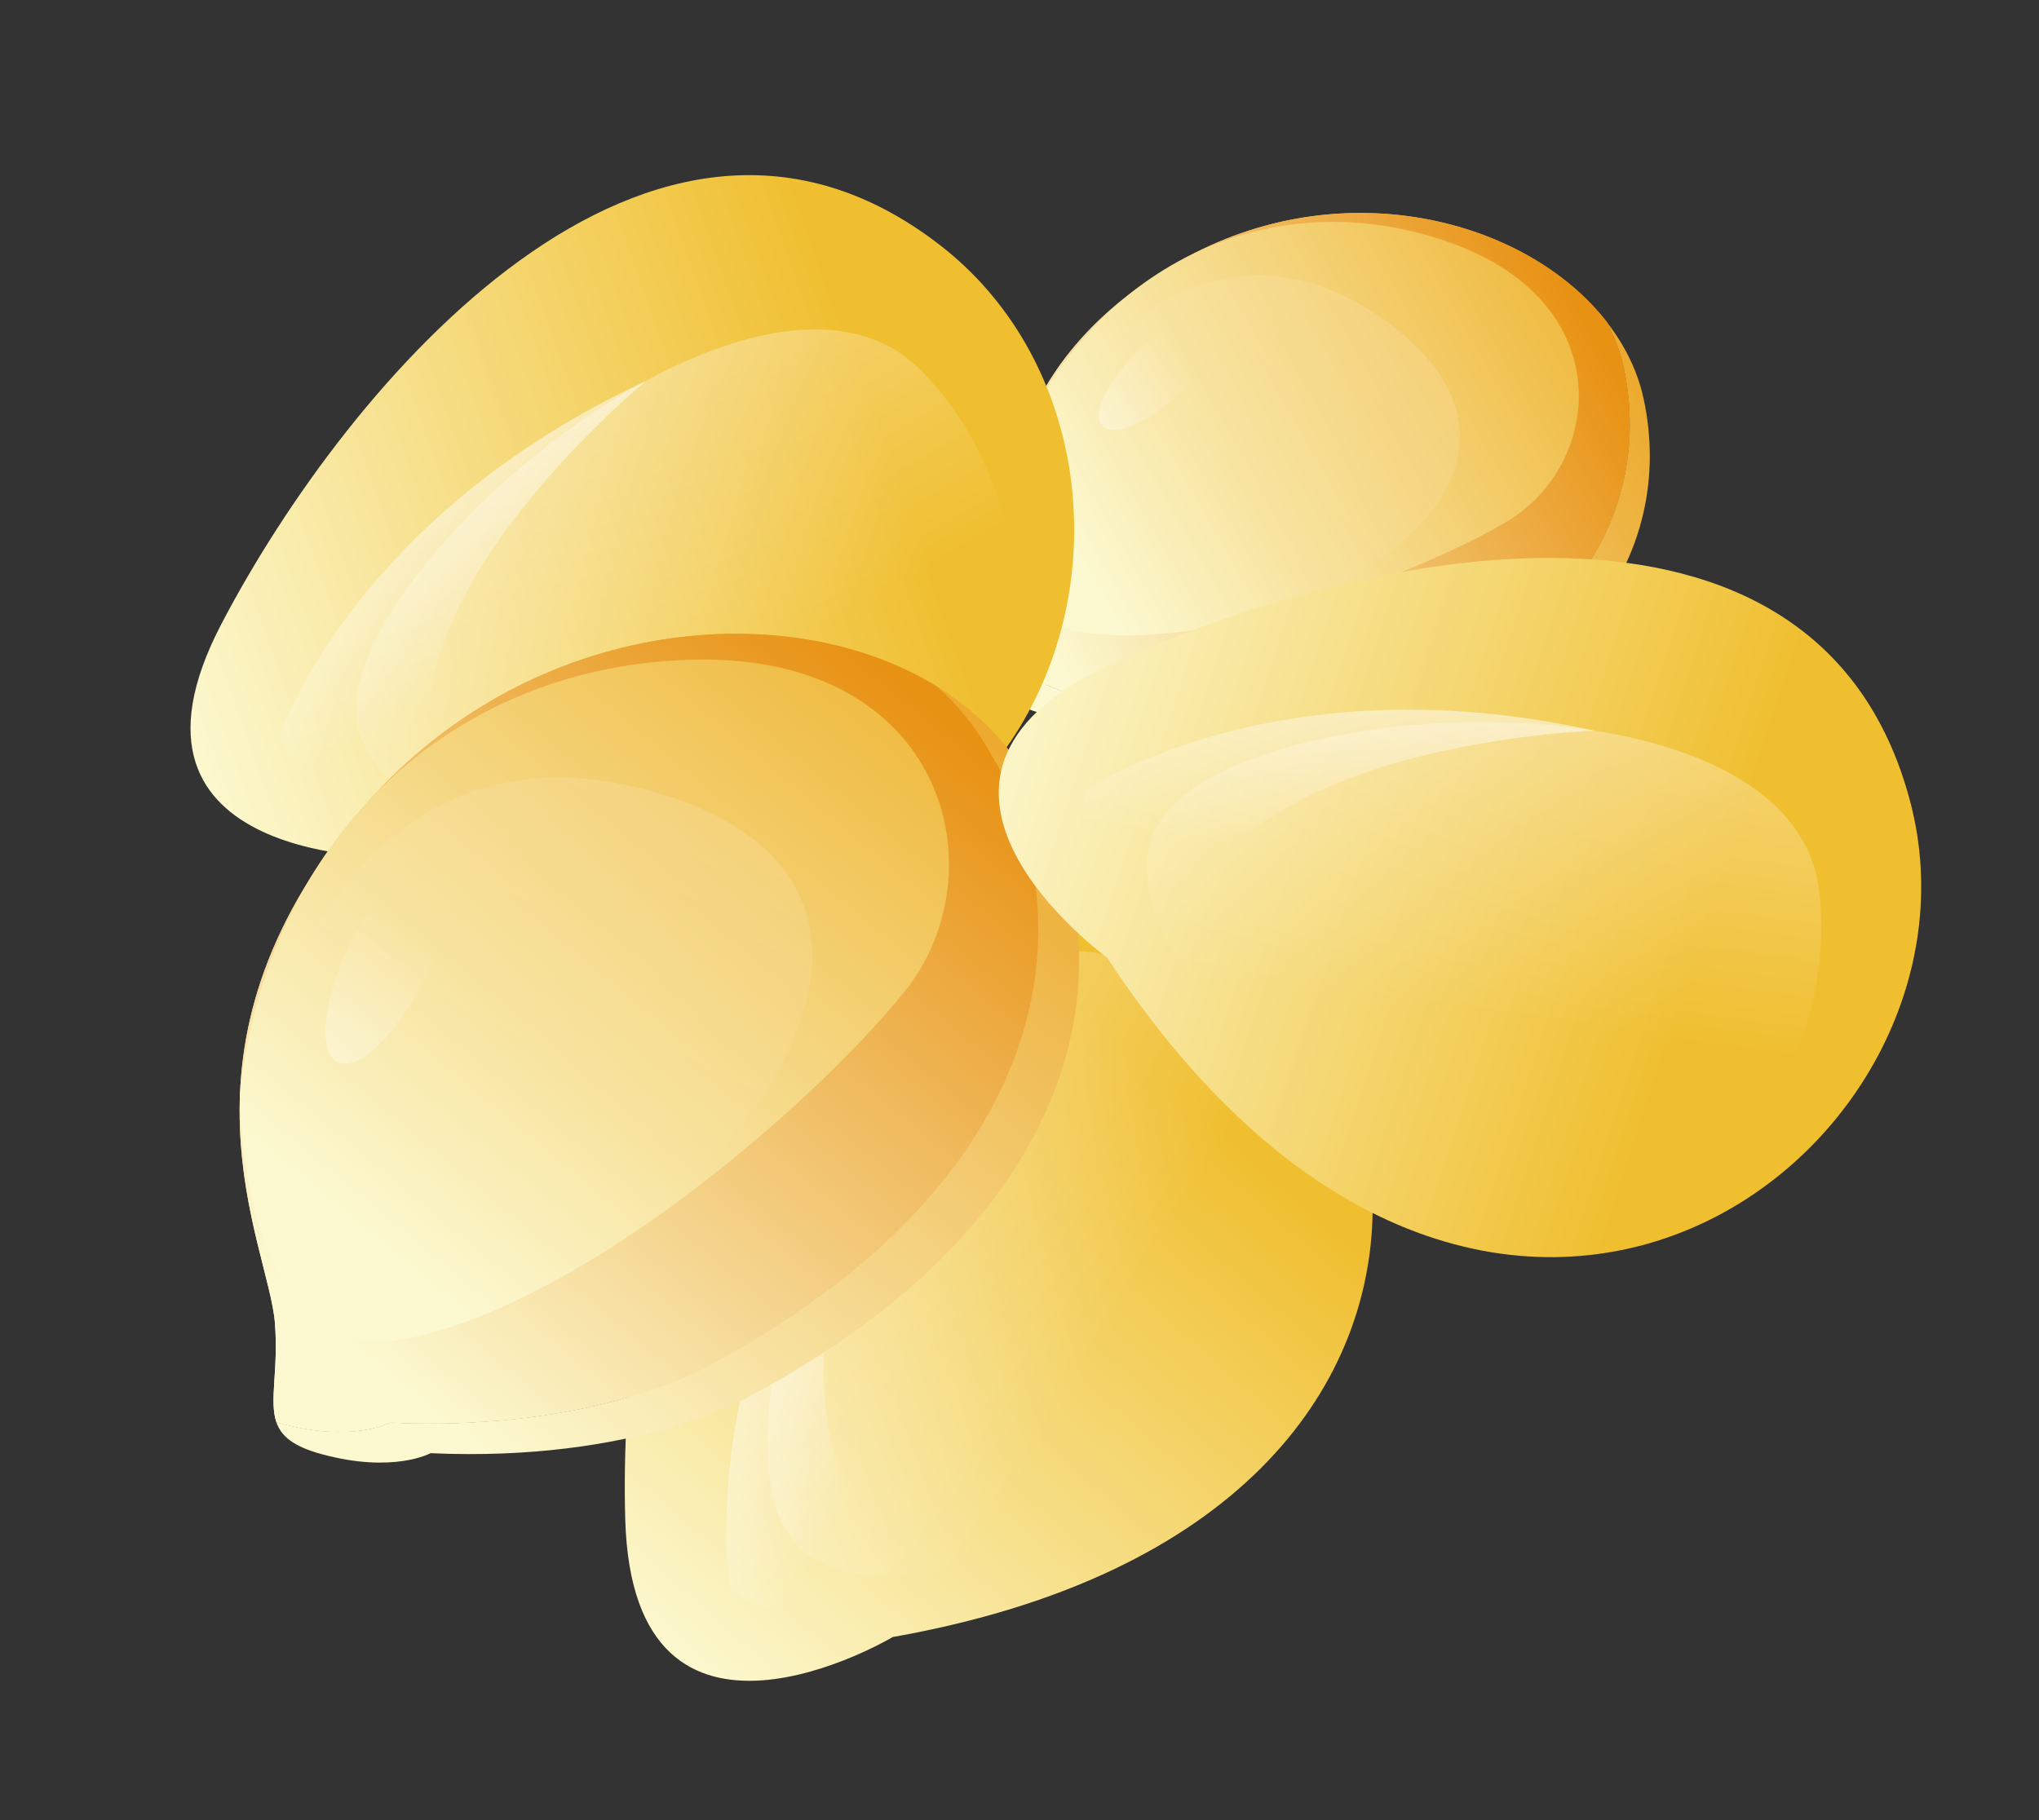
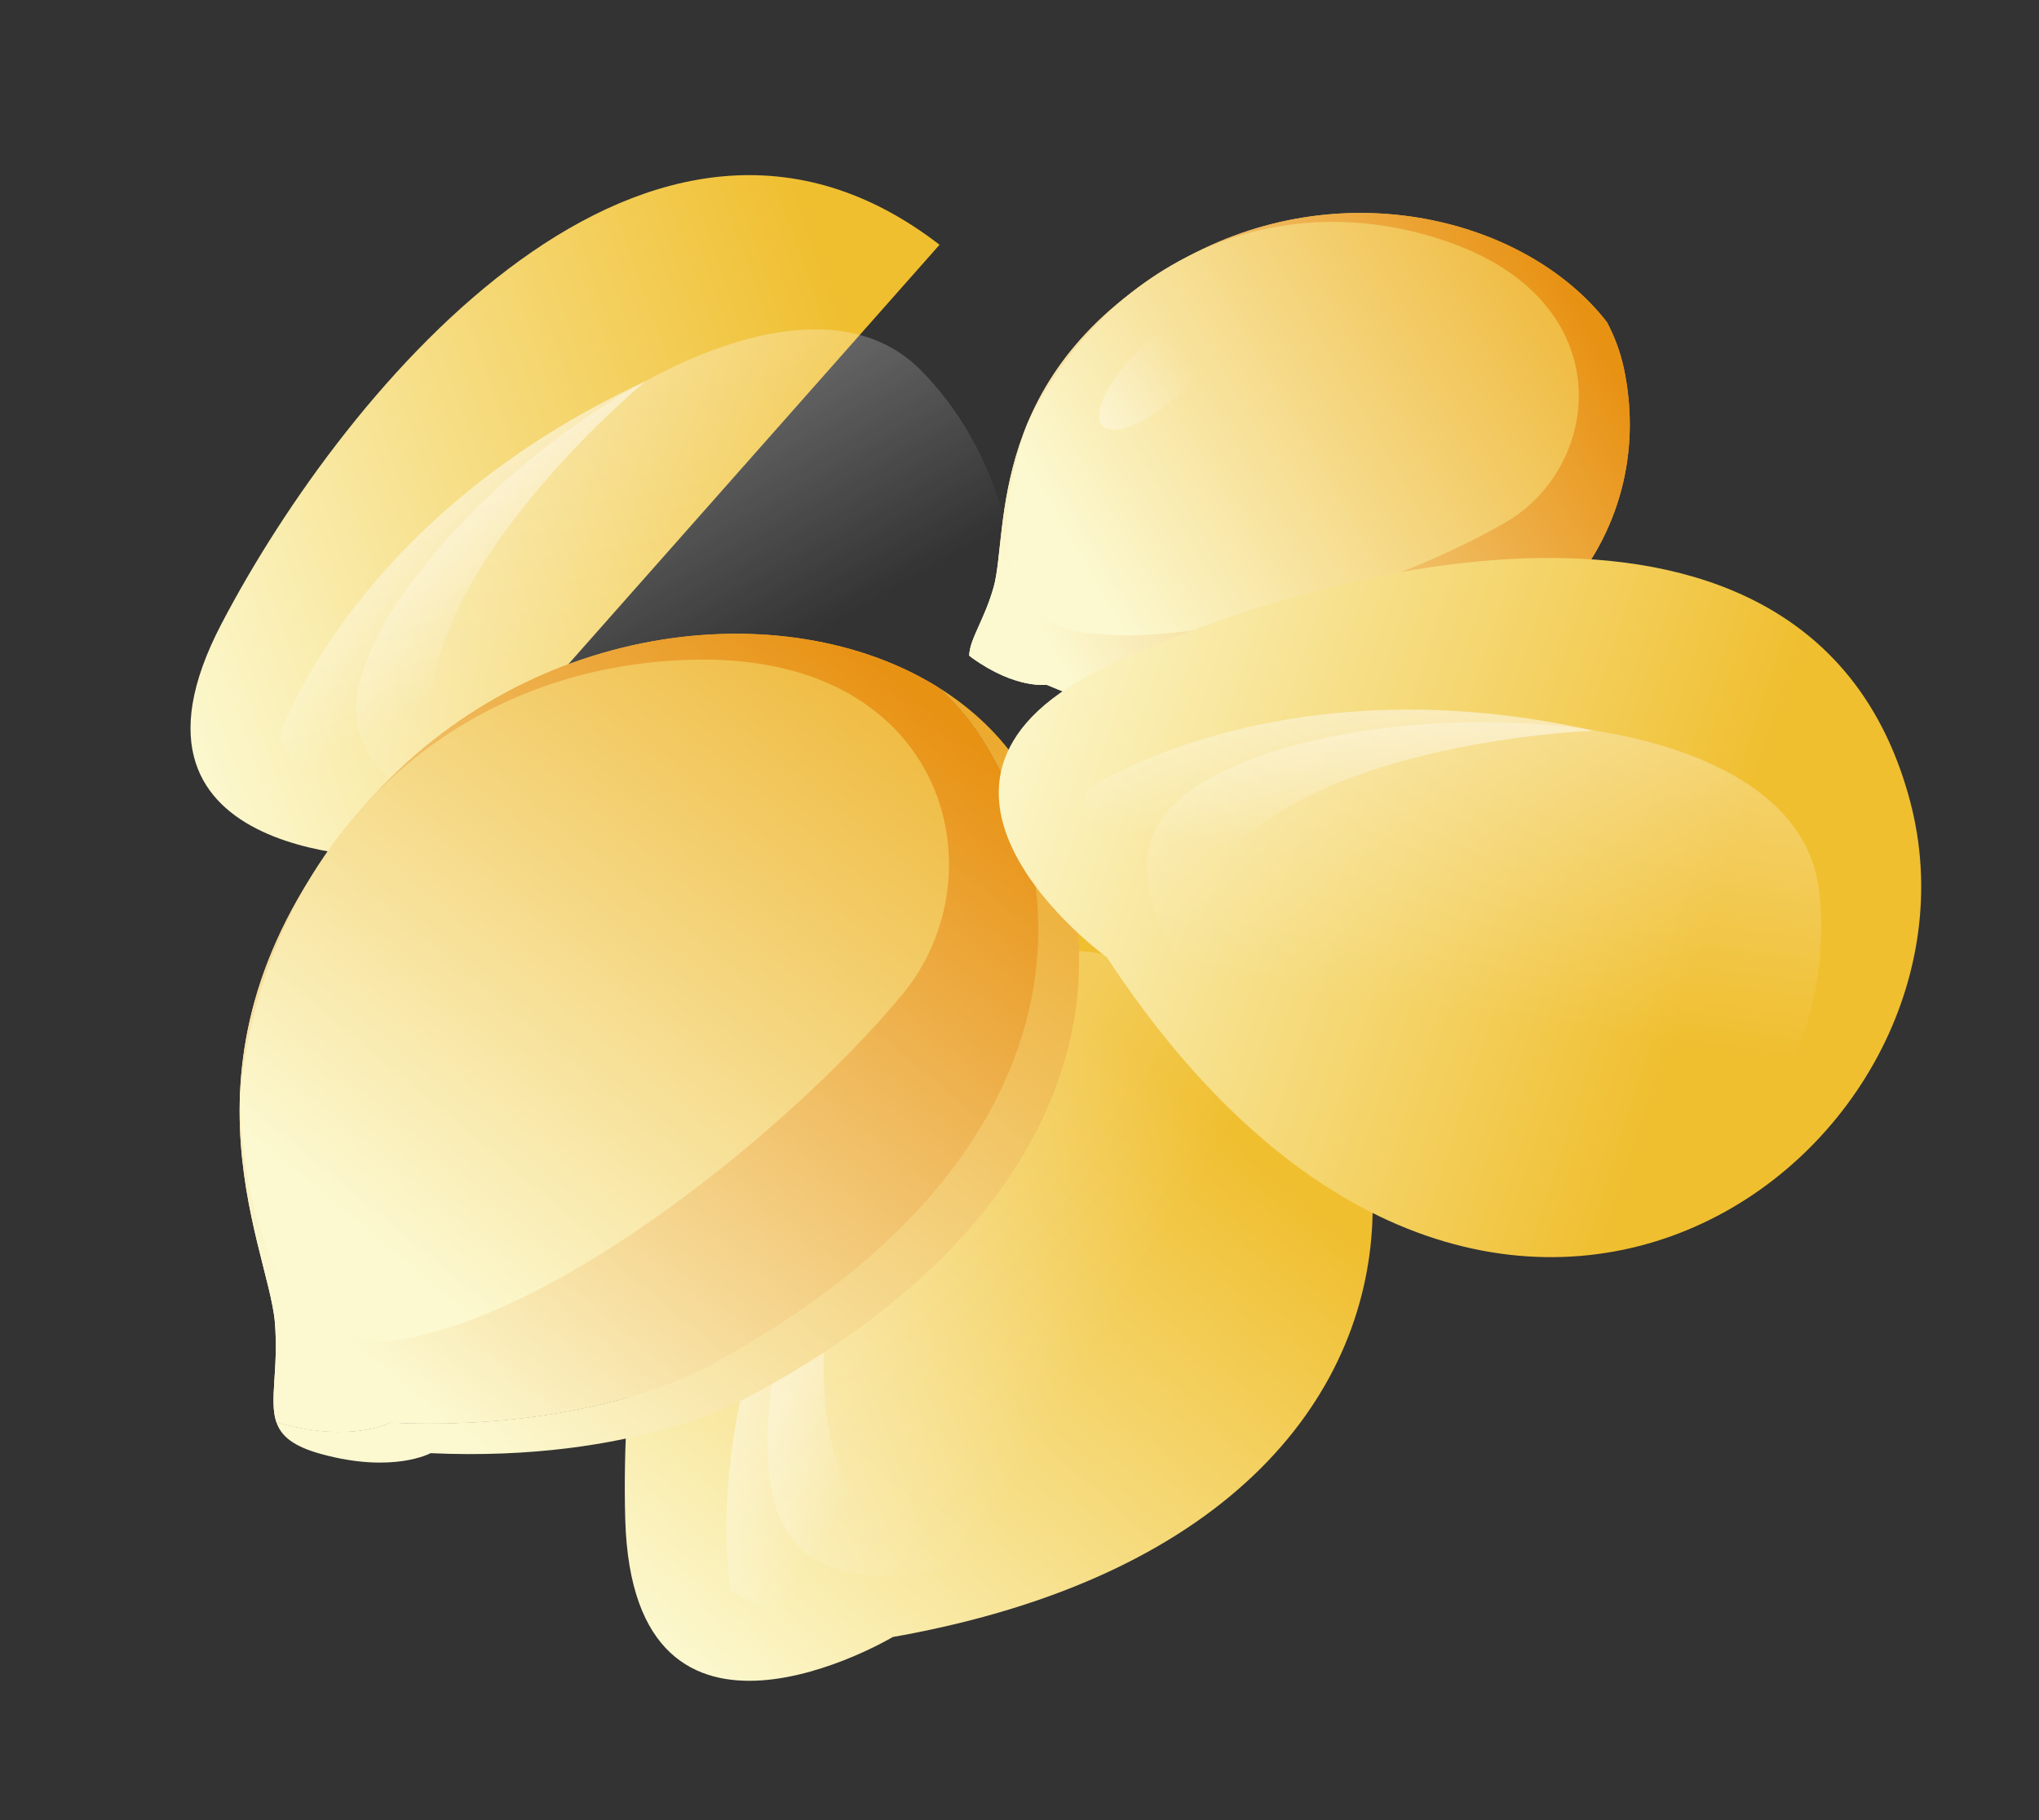
<svg xmlns="http://www.w3.org/2000/svg" version="1.1" id="圖層_1" x="0px" y="0px" width="28px" height="25px" viewBox="0 0 28 25" enable-background="new 0 0 28 25" xml:space="preserve">
  <rect x="0" y="0" width="28" height="25" fill="#333333" stroke="none" />
  <g>
    <linearGradient id="SVGID_1_" gradientUnits="userSpaceOnUse" x1="389.048" y1="184.698" x2="395.518" y2="192.475" gradientTransform="matrix(0.937 0.349 0.349 -0.937 -413.822 47.574)">
      <stop offset="0" style="stop-color:#FCF9D1" />
      <stop offset="1" style="stop-color:#EA9F17" />
    </linearGradient>
-     <path fill="url(#SVGID_1_)" d="M22.572,5.484c-0.081-0.383-0.258-0.739-0.505-1.058c0.104,0.2,0.184,0.409,0.23,0.627   c0.447,2.093-0.883,4.419-4.76,4.934c0,0-1.277,0.222-3.168-0.582c0,0-0.422,0.062-1.023-0.371c-0.014-0.011-0.025-0.02-0.038-0.03   c-0.004,0.149,0.074,0.287,0.313,0.458c0.602,0.434,1.023,0.373,1.023,0.373c1.891,0.804,3.168,0.582,3.168,0.582   C21.69,9.903,23.021,7.577,22.572,5.484z" />
    <linearGradient id="SVGID_2_" gradientUnits="userSpaceOnUse" x1="387.597" y1="185.905" x2="394.067" y2="193.682" gradientTransform="matrix(0.937 0.349 0.349 -0.937 -413.822 47.574)">
      <stop offset="0" style="stop-color:#FCF9D1" />
      <stop offset="1" style="stop-color:#E89214" />
    </linearGradient>
    <path fill="url(#SVGID_2_)" d="M14.37,9.405c1.891,0.804,3.168,0.582,3.168,0.582c3.878-0.514,5.207-2.84,4.76-4.934   c-0.047-0.218-0.126-0.428-0.23-0.627C20.962,3,18.41,2.337,16.211,3.58c-2.69,1.521-2.355,3.738-2.567,4.488   c-0.129,0.452-0.328,0.708-0.335,0.937c0.013,0.01,0.025,0.019,0.038,0.03C13.948,9.467,14.37,9.405,14.37,9.405z" />
    <linearGradient id="SVGID_3_" gradientUnits="userSpaceOnUse" x1="387.581" y1="185.887" x2="393.123" y2="192.548" gradientTransform="matrix(0.937 0.349 0.349 -0.937 -413.822 47.574)">
      <stop offset="0" style="stop-color:#FCF9D1" />
      <stop offset="1" style="stop-color:#E89214" />
    </linearGradient>
    <path fill="url(#SVGID_3_)" d="M14.37,9.405c1.891,0.804,3.168,0.582,3.168,0.582c3.878-0.514,5.207-2.84,4.76-4.934   c-0.047-0.218-0.126-0.428-0.23-0.627C20.962,3,18.41,2.337,16.211,3.58c-2.69,1.521-2.355,3.738-2.567,4.488   c-0.129,0.452-0.328,0.708-0.335,0.937c0.013,0.01,0.025,0.019,0.038,0.03C13.948,9.467,14.37,9.405,14.37,9.405z" />
    <linearGradient id="SVGID_4_" gradientUnits="userSpaceOnUse" x1="387.599" y1="187.091" x2="392.957" y2="193.531" gradientTransform="matrix(0.937 0.349 0.349 -0.937 -413.822 47.574)">
      <stop offset="0" style="stop-color:#FCF9D1" />
      <stop offset="1" style="stop-color:#EEB431" />
    </linearGradient>
    <path fill="url(#SVGID_4_)" d="M14.109,5.817c0,0-0.989,2.587,0.734,2.863c1.723,0.276,4.522-0.739,5.84-1.51   c1.316-0.771,1.581-2.996-0.762-3.835S15.222,3.543,14.109,5.817z" />
    <linearGradient id="SVGID_5_" gradientUnits="userSpaceOnUse" x1="390.56" y1="191.484" x2="389.13" y2="188.653" gradientTransform="matrix(0.937 0.349 0.349 -0.937 -413.822 47.574)">
      <stop offset="0" style="stop-color:#FFFFFF;stop-opacity:0.13" />
      <stop offset="1" style="stop-color:#FFFFFF;stop-opacity:0" />
    </linearGradient>
-     <path fill="url(#SVGID_5_)" d="M14.859,5.085c0,0,1.824-2.447,4.23-0.632c2.405,1.814-0.137,3.913-2.959,4.236   S13.786,6.423,14.859,5.085z" />
    <linearGradient id="SVGID_6_" gradientUnits="userSpaceOnUse" x1="226.49" y1="70.46" x2="226.733" y2="71.882" gradientTransform="matrix(0.688 0.726 0.726 -0.688 -191.915 -110.203)">
      <stop offset="0" style="stop-color:#FFFFFF;stop-opacity:0.33" />
      <stop offset="1" style="stop-color:#FFFFFF;stop-opacity:0" />
    </linearGradient>
    <path fill="url(#SVGID_6_)" d="M16.235,5.374c-0.448,0.426-0.939,0.638-1.094,0.473c-0.157-0.165,0.081-0.643,0.531-1.069   c0.447-0.425,0.938-0.637,1.094-0.473C16.924,4.47,16.685,4.949,16.235,5.374z" />
  </g>
  <g>
    <linearGradient id="SVGID_7_" gradientUnits="userSpaceOnUse" x1="175.163" y1="-3.576" x2="183.883" y2="2.451" gradientTransform="matrix(0.97 -0.242 -0.242 -0.97 -162.024 61.478)">
      <stop offset="0" style="stop-color:#FCF9D1" />
      <stop offset="1" style="stop-color:#F0BF30" />
    </linearGradient>
    <path fill="url(#SVGID_7_)" d="M12.26,22.485c0,0-3.568,2.126-3.674-1.616c-0.107-3.744,1.122-10.097,6.063-9.362   C19.59,12.24,21.705,20.815,12.26,22.485z" />
    <linearGradient id="SVGID_8_" gradientUnits="userSpaceOnUse" x1="178.526" y1="2.734" x2="182.374" y2="-1.113" gradientTransform="matrix(0.97 -0.242 -0.242 -0.97 -162.024 61.478)">
      <stop offset="0" style="stop-color:#FFFFFF;stop-opacity:0.4" />
      <stop offset="1" style="stop-color:#FFFFFF;stop-opacity:0" />
    </linearGradient>
    <path fill="url(#SVGID_8_)" d="M16.256,20.283c0,0-4.633,2.617-5.535,0.595c-0.902-2.021,1.668-8.566,4.543-7.743   C18.139,13.957,20.251,18.08,16.256,20.283z" />
    <linearGradient id="SVGID_9_" gradientUnits="userSpaceOnUse" x1="177.234" y1="0.877" x2="179.487" y2="-1.375" gradientTransform="matrix(0.97 -0.242 -0.242 -0.97 -162.024 61.478)">
      <stop offset="0" style="stop-color:#FFFFFF;stop-opacity:0.71" />
      <stop offset="1" style="stop-color:#FFFFFF;stop-opacity:0" />
    </linearGradient>
    <path fill="url(#SVGID_9_)" d="M10.035,21.837c0,0-0.602-3.117,2.007-6.724c0,0-2.105,5.392,0.822,6.465   C12.864,21.578,11.483,22.804,10.035,21.837z" />
  </g>
  <g>
    <linearGradient id="SVGID_10_" gradientUnits="userSpaceOnUse" x1="509.937" y1="362.011" x2="518.657" y2="368.038" gradientTransform="matrix(0.965 0.262 0.262 -0.965 -584.627 225.68)">
      <stop offset="0" style="stop-color:#FCF9D1" />
      <stop offset="1" style="stop-color:#F0BF30" />
    </linearGradient>
-     <path fill="url(#SVGID_10_)" d="M5.457,11.777c0,0-4.152,0.114-2.417-3.206c1.734-3.319,5.908-8.262,9.862-5.209   C16.855,6.414,14.514,14.931,5.457,11.777z" />
+     <path fill="url(#SVGID_10_)" d="M5.457,11.777c0,0-4.152,0.114-2.417-3.206c1.734-3.319,5.908-8.262,9.862-5.209   z" />
    <linearGradient id="SVGID_11_" gradientUnits="userSpaceOnUse" x1="513.297" y1="368.318" x2="517.144" y2="364.471" gradientTransform="matrix(0.965 0.262 0.262 -0.965 -584.627 225.68)">
      <stop offset="0" style="stop-color:#FFFFFF;stop-opacity:0.4" />
      <stop offset="1" style="stop-color:#FFFFFF;stop-opacity:0" />
    </linearGradient>
    <path fill="url(#SVGID_11_)" d="M10.018,11.805c0,0-5.321,0.022-5.121-2.183c0.201-2.205,5.639-6.662,7.746-4.539   C14.75,7.205,14.581,11.833,10.018,11.805z" />
    <linearGradient id="SVGID_12_" gradientUnits="userSpaceOnUse" x1="512.004" y1="366.461" x2="514.257" y2="364.208" gradientTransform="matrix(0.965 0.262 0.262 -0.965 -584.627 225.68)">
      <stop offset="0" style="stop-color:#FFFFFF;stop-opacity:0.71" />
      <stop offset="1" style="stop-color:#FFFFFF;stop-opacity:0" />
    </linearGradient>
    <path fill="url(#SVGID_12_)" d="M3.831,10.123c0,0,0.997-3.013,5.034-4.887c0,0-4.47,3.679-2.439,6.044   C6.425,11.28,4.623,11.675,3.831,10.123z" />
  </g>
  <g>
    <linearGradient id="SVGID_13_" gradientUnits="userSpaceOnUse" x1="187.756" y1="-111.846" x2="196.647" y2="-101.16" gradientTransform="matrix(1 0 0 -1 -180.9 -91.6)">
      <stop offset="0" style="stop-color:#FCF9D1" />
      <stop offset="1" style="stop-color:#EA9F17" />
    </linearGradient>
    <path fill="url(#SVGID_13_)" d="M14.035,10.556c-0.29-0.453-0.687-0.827-1.158-1.12c0.229,0.207,0.432,0.44,0.597,0.699   c1.581,2.479,0.983,6.113-3.762,8.635c0,0-1.539,0.897-4.36,0.77c0,0-0.513,0.281-1.496,0.011   c-0.023-0.005-0.042-0.011-0.062-0.019c0.066,0.194,0.232,0.335,0.622,0.441c0.983,0.269,1.497-0.013,1.497-0.013   c2.82,0.128,4.359-0.77,4.359-0.77C15.018,16.669,15.616,13.035,14.035,10.556z" />
    <linearGradient id="SVGID_14_" gradientUnits="userSpaceOnUse" x1="185.762" y1="-110.188" x2="194.653" y2="-99.501" gradientTransform="matrix(1 0 0 -1 -180.9 -91.6)">
      <stop offset="0" style="stop-color:#FCF9D1" />
      <stop offset="1" style="stop-color:#E89214" />
    </linearGradient>
    <path fill="url(#SVGID_14_)" d="M5.352,19.54c2.821,0.128,4.36-0.77,4.36-0.77c4.746-2.522,5.342-6.156,3.762-8.635   c-0.166-0.259-0.368-0.492-0.598-0.699C10.77,8.129,7.165,8.5,4.929,11.155c-2.735,3.248-1.239,5.941-1.154,7.012   c0.052,0.644-0.081,1.068,0.02,1.366c0.021,0.007,0.039,0.014,0.062,0.019C4.839,19.821,5.352,19.54,5.352,19.54z" />
    <linearGradient id="SVGID_15_" gradientUnits="userSpaceOnUse" x1="185.74" y1="-110.214" x2="193.356" y2="-101.061" gradientTransform="matrix(1 0 0 -1 -180.9 -91.6)">
      <stop offset="0" style="stop-color:#FCF9D1" />
      <stop offset="1" style="stop-color:#E89214" />
    </linearGradient>
    <path fill="url(#SVGID_15_)" d="M5.352,19.54c2.821,0.128,4.36-0.77,4.36-0.77c4.746-2.522,5.342-6.156,3.762-8.635   c-0.166-0.259-0.368-0.492-0.598-0.699C10.77,8.129,7.165,8.5,4.929,11.155c-2.735,3.248-1.239,5.941-1.154,7.012   c0.052,0.644-0.081,1.068,0.02,1.366c0.021,0.007,0.039,0.014,0.062,0.019C4.839,19.821,5.352,19.54,5.352,19.54z" />
    <linearGradient id="SVGID_16_" gradientUnits="userSpaceOnUse" x1="185.765" y1="-108.561" x2="193.129" y2="-99.711" gradientTransform="matrix(1 0 0 -1 -180.9 -91.6)">
      <stop offset="0" style="stop-color:#FCF9D1" />
      <stop offset="1" style="stop-color:#EEB431" />
    </linearGradient>
    <path fill="url(#SVGID_16_)" d="M3.295,15.045c0,0-0.033,3.805,2.318,3.334c2.351-0.47,5.471-3.12,6.797-4.744   c1.325-1.625,0.598-4.617-2.821-4.575C6.169,9.104,3.638,11.582,3.295,15.045z" />
    <linearGradient id="SVGID_17_" gradientUnits="userSpaceOnUse" x1="189.834" y1="-102.525" x2="187.868" y2="-106.415" gradientTransform="matrix(1 0 0 -1 -180.9 -91.6)">
      <stop offset="0" style="stop-color:#FFFFFF;stop-opacity:0.13" />
      <stop offset="1" style="stop-color:#FFFFFF;stop-opacity:0" />
    </linearGradient>
-     <path fill="url(#SVGID_17_)" d="M3.911,13.741c0,0,1.176-4.025,5.143-2.842c3.97,1.182,1.703,5.103-1.777,6.874   C3.797,19.543,3.171,15.98,3.911,13.741z" />
    <linearGradient id="SVGID_18_" gradientUnits="userSpaceOnUse" x1="174.936" y1="-283.25" x2="175.27" y2="-281.294" gradientTransform="matrix(0.898 0.44 0.44 -0.898 -28.03 -316.901)">
      <stop offset="0" style="stop-color:#FFFFFF;stop-opacity:0.33" />
      <stop offset="1" style="stop-color:#FFFFFF;stop-opacity:0" />
    </linearGradient>
-     <path fill="url(#SVGID_18_)" d="M5.822,13.452c-0.375,0.765-0.903,1.273-1.184,1.137c-0.279-0.137-0.203-0.868,0.171-1.631   c0.375-0.764,0.904-1.272,1.184-1.135S6.196,12.69,5.822,13.452z" />
  </g>
  <g>
    <linearGradient id="SVGID_19_" gradientUnits="userSpaceOnUse" x1="648.643" y1="942.209" x2="657.363" y2="948.236" gradientTransform="matrix(0.606 0.795 0.795 -0.606 -1128.788 64.952)">
      <stop offset="0" style="stop-color:#FCF9D1" />
      <stop offset="1" style="stop-color:#F0BF30" />
    </linearGradient>
    <path fill="url(#SVGID_19_)" d="M15.2,13.15c0,0-3.364-2.437,0.034-4.015c3.396-1.578,9.717-2.959,10.996,1.87   C27.509,15.834,20.468,21.166,15.2,13.15z" />
    <linearGradient id="SVGID_20_" gradientUnits="userSpaceOnUse" x1="652" y1="948.514" x2="655.847" y2="944.667" gradientTransform="matrix(0.606 0.795 0.795 -0.606 -1128.788 64.952)">
      <stop offset="0" style="stop-color:#FFFFFF;stop-opacity:0.4" />
      <stop offset="1" style="stop-color:#FFFFFF;stop-opacity:0" />
    </linearGradient>
    <path fill="url(#SVGID_20_)" d="M18.804,15.949c0,0-4.236-3.221-2.736-4.849c1.502-1.627,8.53-1.853,8.909,1.113   C25.357,15.18,22.405,18.748,18.804,15.949z" />
    <linearGradient id="SVGID_21_" gradientUnits="userSpaceOnUse" x1="650.708" y1="946.658" x2="652.96" y2="944.406" gradientTransform="matrix(0.606 0.795 0.795 -0.606 -1128.788 64.952)">
      <stop offset="0" style="stop-color:#FFFFFF;stop-opacity:0.71" />
      <stop offset="1" style="stop-color:#FFFFFF;stop-opacity:0" />
    </linearGradient>
    <path fill="url(#SVGID_21_)" d="M14.917,10.849c0,0,2.626-1.783,6.97-0.813c0,0-5.786,0.198-5.615,3.31   C16.271,13.345,14.601,12.562,14.917,10.849z" />
  </g>
</svg>